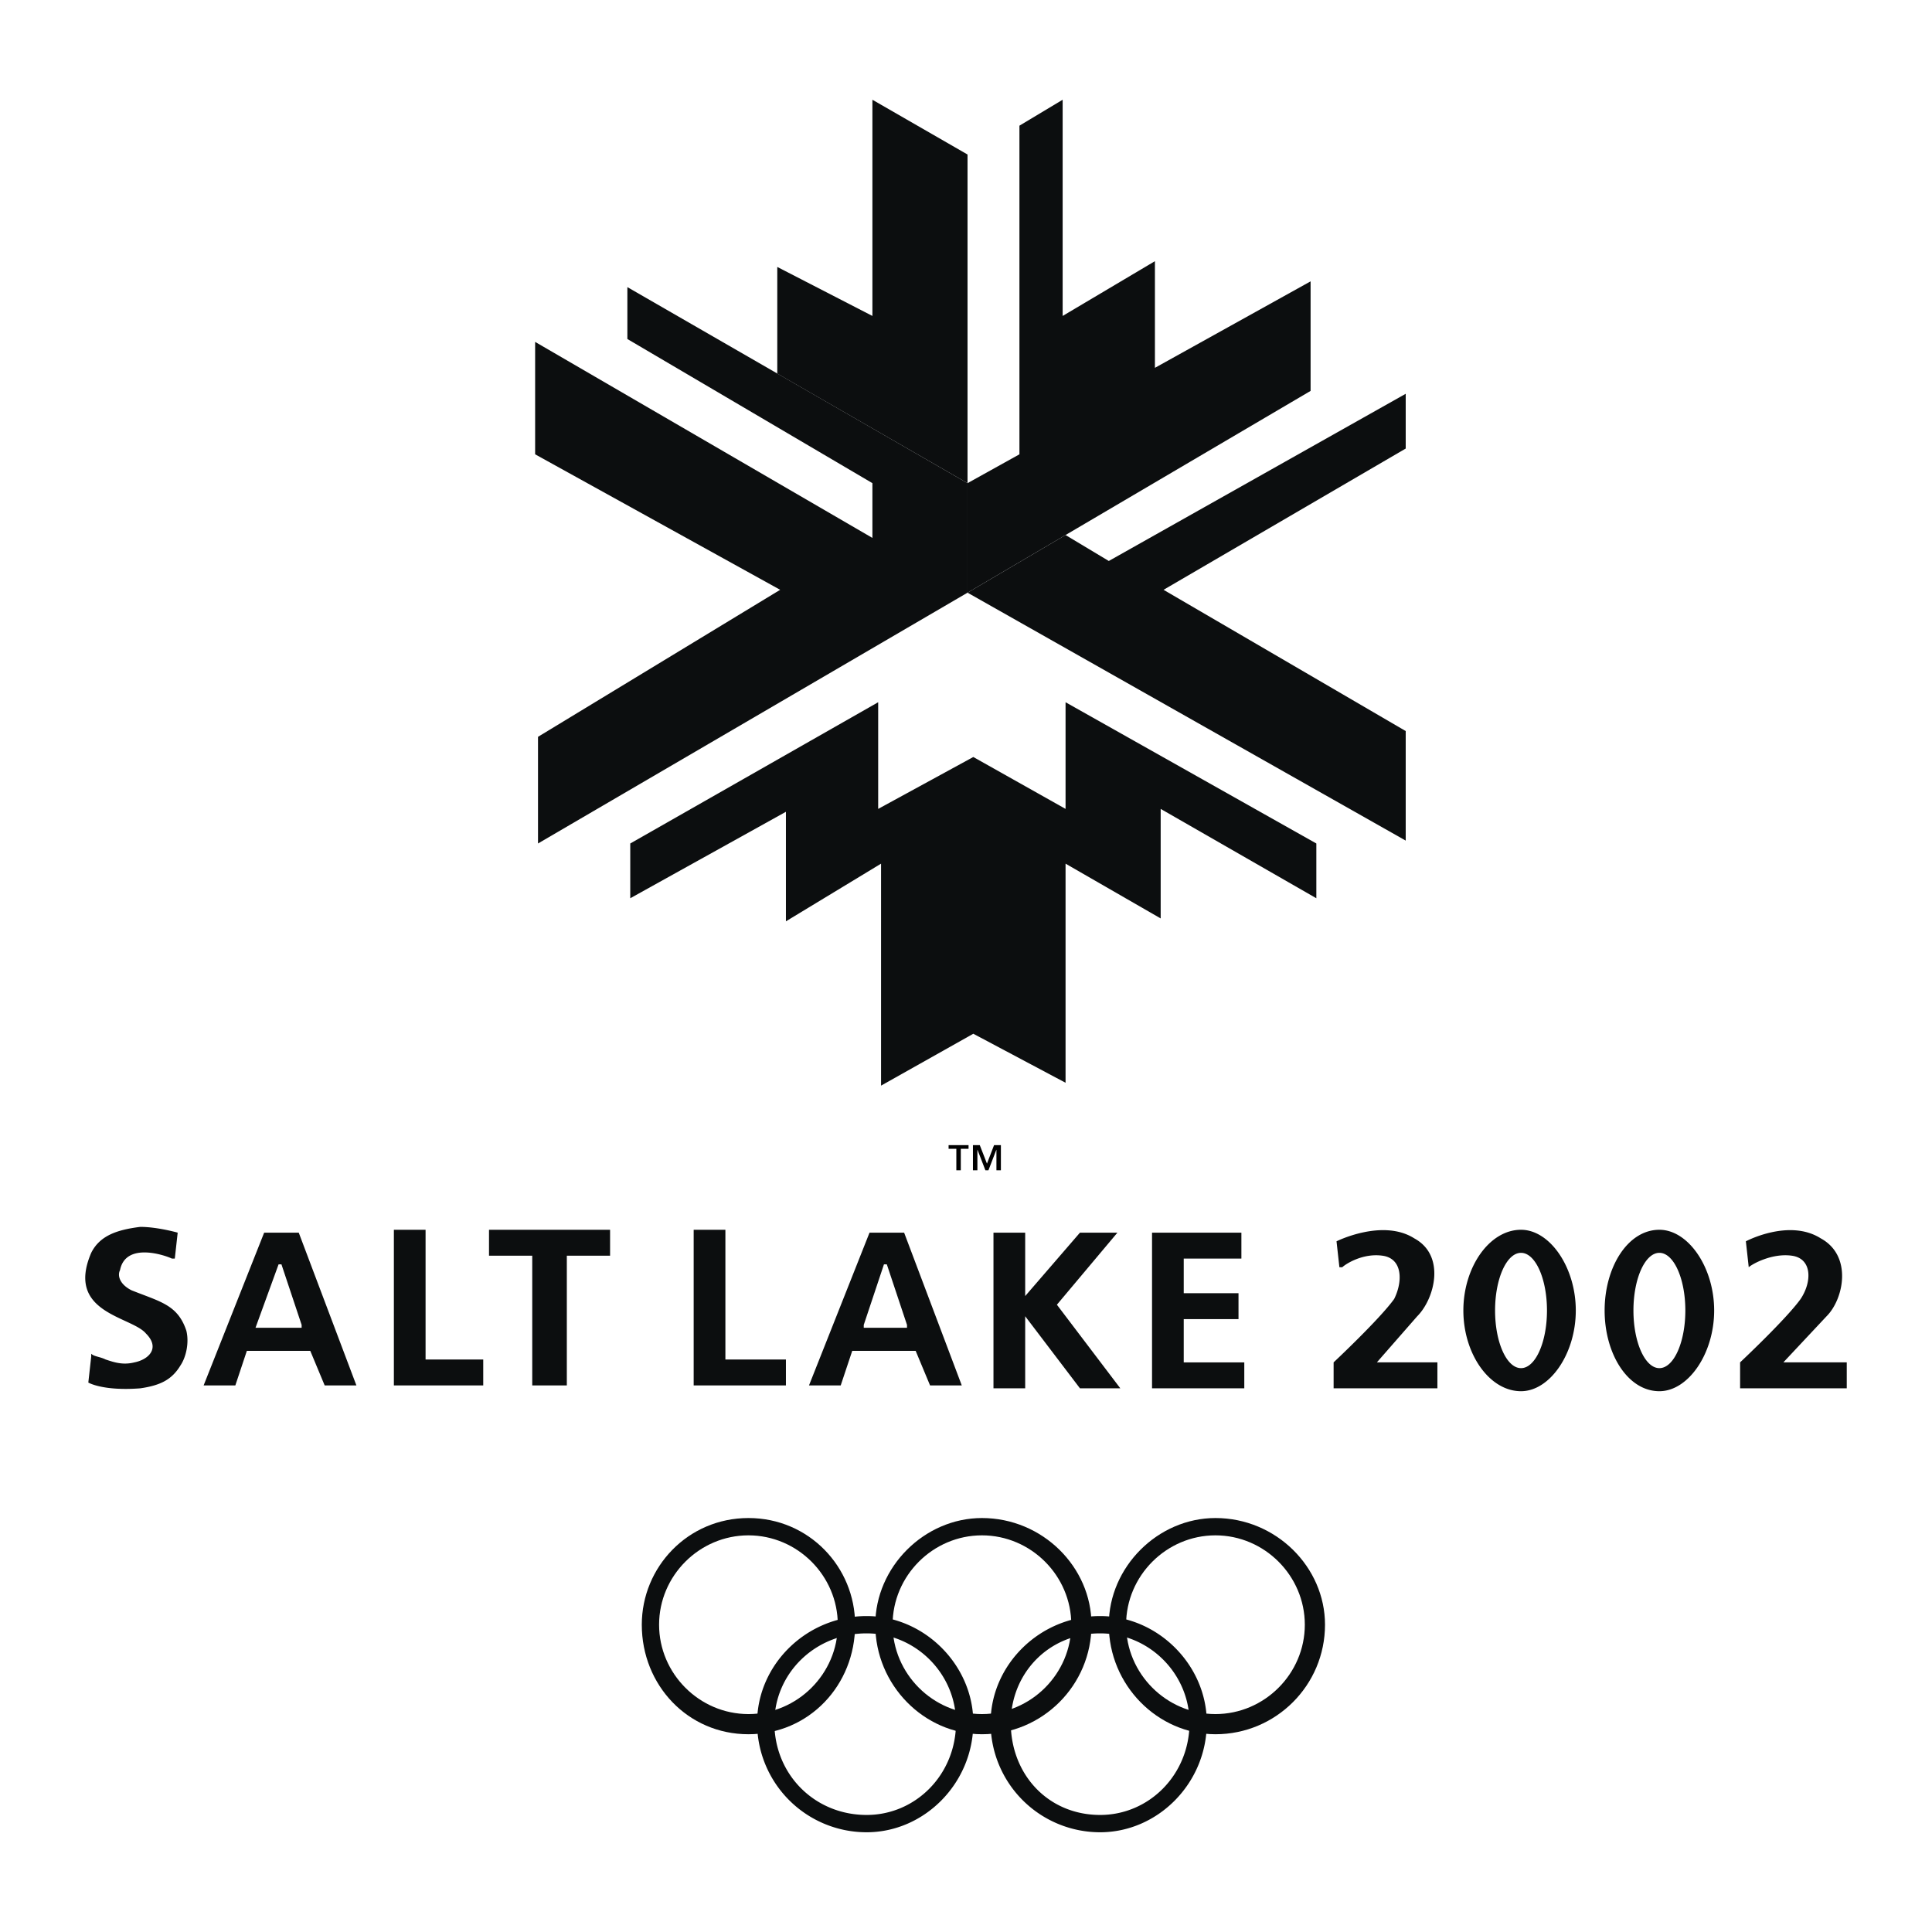
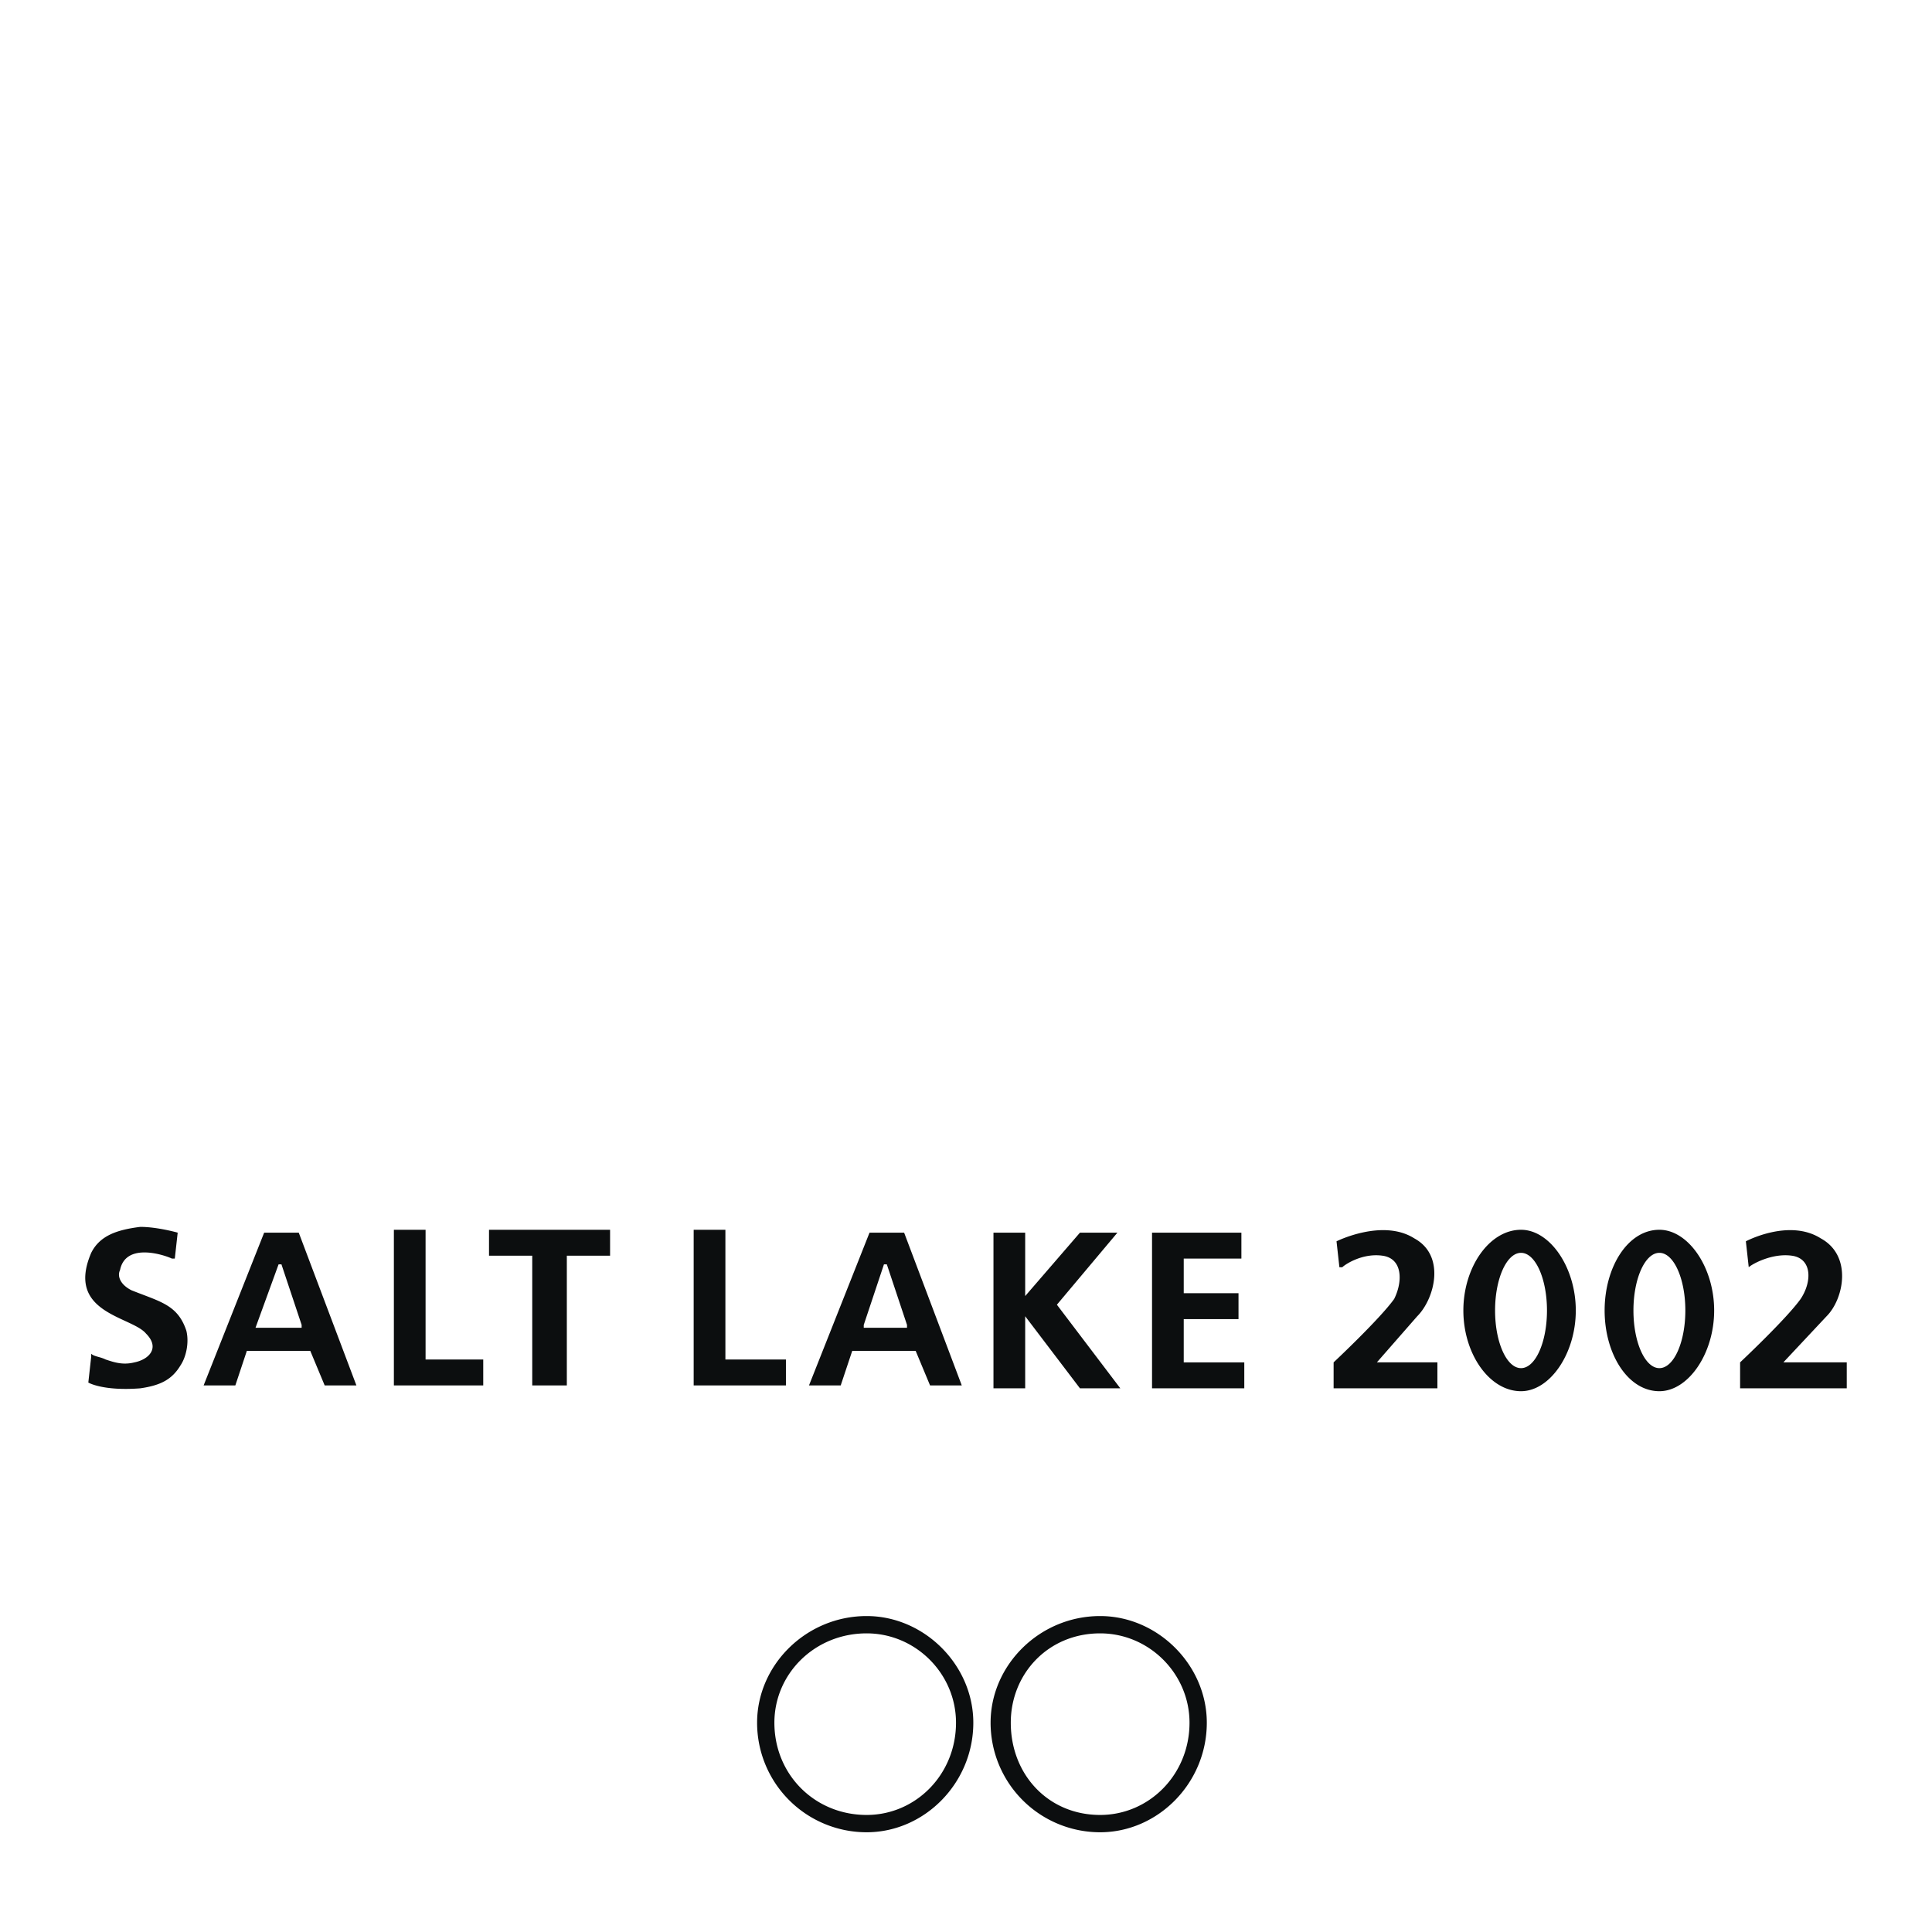
<svg xmlns="http://www.w3.org/2000/svg" width="2500" height="2500" viewBox="0 0 192.756 192.756">
  <g fill-rule="evenodd" clip-rule="evenodd">
-     <path fill="#fff" fill-opacity="0" d="M0 0h192.756v192.756H0V0z" />
-     <path fill="#0c0e0f" d="M87.04 31.522V9.952l9.491 5.464v32.788l-18.982-10.93V26.633l9.491 4.889zM96.531 48.204l5.178-2.877V12.54l4.312-2.588v21.57l9.206-5.464v10.641l15.531-8.628V39L96.531 59.132V48.204z" />
-     <path fill="#0c0e0f" d="M87.04 53.668v-5.464L62.593 33.823v-5.177l33.938 19.558v10.928L53.677 84.155V73.513l24.16-14.668L53.39 45.327V34.111l33.65 19.557zM87.903 86.167l-9.491 5.753V80.991l-15.531 8.628v-5.464l24.735-14.093v10.642l9.491-5.178 9.204 5.178V70.062l25.021 14.093v5.464l-15.531-8.915v10.928l-9.49-5.465v21.86l-9.204-4.89-9.204 5.177V86.167z" />
-     <path fill="#0c0e0f" d="M140.248 83.867L96.531 59.132l9.78-5.752 4.314 2.589 29.623-16.681v5.464l-24.16 14.093 24.16 14.093v10.929zM64.032 162.098c0-5.754 4.602-10.643 10.642-10.643 6.04 0 10.641 4.889 10.641 10.643 0 6.039-4.602 10.928-10.641 10.928-6.041-.001-10.642-4.889-10.642-10.928zm10.641 8.916c4.889 0 8.915-4.027 8.915-8.916 0-4.891-4.026-8.916-8.915-8.916-4.89 0-8.916 4.025-8.916 8.916 0 4.888 4.027 8.916 8.916 8.916zM87.328 162.098c0-5.754 4.89-10.643 10.641-10.643 6.041 0 10.93 4.889 10.93 10.643 0 6.039-4.889 10.928-10.93 10.928-5.752-.001-10.641-4.889-10.641-10.928zm10.641 8.916c4.891 0 8.916-4.027 8.916-8.916 0-4.891-4.025-8.916-8.916-8.916-4.889 0-8.915 4.025-8.915 8.916 0 4.888 4.026 8.916 8.915 8.916zM110.625 162.098c0-5.754 4.889-10.643 10.641-10.643 6.041 0 10.93 4.889 10.93 10.643 0 6.039-4.889 10.928-10.93 10.928-5.752-.001-10.641-4.889-10.641-10.928zm10.641 8.916c4.889 0 8.916-4.027 8.916-8.916 0-4.891-4.027-8.916-8.916-8.916s-8.916 4.025-8.916 8.916c0 4.888 4.027 8.916 8.916 8.916z" />
    <path d="M75.536 171.875c0-5.752 4.89-10.641 10.93-10.641 5.752 0 10.642 4.889 10.642 10.641 0 6.041-4.89 10.93-10.642 10.93a10.924 10.924 0 0 1-10.93-10.93zm10.929 9.203c4.889 0 8.916-4.025 8.916-9.203 0-4.889-4.026-8.914-8.916-8.914-5.177 0-9.204 4.025-9.204 8.914 0 5.178 4.027 9.203 9.204 9.203zM98.832 171.875c0-5.752 4.891-10.641 10.93-10.641 5.752 0 10.641 4.889 10.641 10.641 0 6.041-4.889 10.93-10.641 10.93a10.925 10.925 0 0 1-10.93-10.93zm10.93 9.203c4.889 0 8.916-4.025 8.916-9.203 0-4.889-4.027-8.914-8.916-8.914-5.178 0-8.916 4.025-8.916 8.914 0 5.178 3.738 9.203 8.916 9.203zM78.412 135.637h-6.039v-12.942h-3.165v15.53h9.204v-2.588zM48.213 135.637H42.46v-12.942h-3.163v15.53h8.916v-2.588zM13.125 128.734c-1.15-.576-1.438-1.438-1.15-2.014.575-2.875 4.602-1.438 5.177-1.15h.288l.288-2.588s-2.013-.576-3.739-.576c-2.301.289-4.027.863-4.889 2.59-2.588 6.039 4.026 6.326 5.465 8.053 1.438 1.438.288 2.588-1.151 2.875-1.15.289-2.013 0-2.876-.287-.576-.287-1.15-.287-1.438-.574v.287l-.288 2.588s1.438.863 5.177.576c2.013-.289 3.164-.863 4.027-2.301.575-.863.863-2.301.575-3.453-.864-2.588-2.591-2.875-5.466-4.026zM48.789 122.695v2.588h4.313v12.942h3.451v-12.942h4.315v-2.588H48.789zM111.775 138.514l-6.328-8.342 6.039-7.19h-3.738l-5.465 6.327v-6.327h-3.164v15.532h3.164v-7.192l5.465 7.192h4.027zM118.102 135.924v-4.315h5.464v-2.588h-5.464v-3.451h5.752v-2.588h-8.915v15.532h9.204v-2.59h-6.041zM137.371 135.924l4.027-4.602c1.727-1.725 2.877-6.039-.287-7.766-3.164-2.012-7.766.289-7.766.289l.287 2.588h.287c.289-.287 2.014-1.438 4.027-1.15s2.014 2.588 1.15 4.314c-1.438 2.012-6.041 6.326-6.041 6.326v2.59h10.355v-2.59h-6.039v.001zM177.926 135.924l4.312-4.602c1.727-1.725 2.59-6.039-.574-7.766-3.164-2.012-7.479.289-7.479.289l.287 2.588c.289-.287 2.303-1.438 4.314-1.15 2.014.287 2.014 2.588.863 4.314-1.438 2.012-6.039 6.326-6.039 6.326v2.59h10.641v-2.59h-6.325v.001zM151.752 122.695c-3.164 0-5.752 3.738-5.752 8.053s2.588 8.053 5.752 8.053c2.877 0 5.465-3.738 5.465-8.053s-2.588-8.053-5.465-8.053zm0 13.805c-1.438 0-2.588-2.588-2.588-5.752s1.15-5.752 2.588-5.752c1.439 0 2.59 2.588 2.59 5.752s-1.151 5.752-2.59 5.752zM165.557 122.695c-3.162 0-5.463 3.738-5.463 8.053s2.301 8.053 5.463 8.053c2.877 0 5.465-3.738 5.465-8.053s-2.588-8.053-5.465-8.053zm0 13.805c-1.438 0-2.588-2.588-2.588-5.752s1.15-5.752 2.588-5.752c1.439 0 2.59 2.588 2.59 5.752s-1.151 5.752-2.59 5.752zM35.559 138.225l-5.752-15.242h-3.452l-6.04 15.242h3.164l1.15-3.451h6.327l1.438 3.451h3.165zm-5.465-5.752h-4.602l2.301-6.326h.288l2.013 6.039v.287zM96.244 138.225h-.287l-5.752-15.242h-3.452l-6.04 15.242h3.164l1.151-3.451h6.327l1.438 3.451h3.451zm-5.753-5.752h-4.314v-.287l2.014-6.039h.288l2.013 6.039v.287h-.001z" fill="#0c0e0f" />
-     <path d="M97.752 114.25h-.682v2.508h.445v-2.039h.012l.785 2.039h.305l.785-2.039h.012v2.039h.445v-2.508h-.682l-.707 1.844-.718-1.844zm-1.12 0h-1.991v.365h.773v2.143h.445v-2.143h.773v-.365z" />
  </g>
</svg>